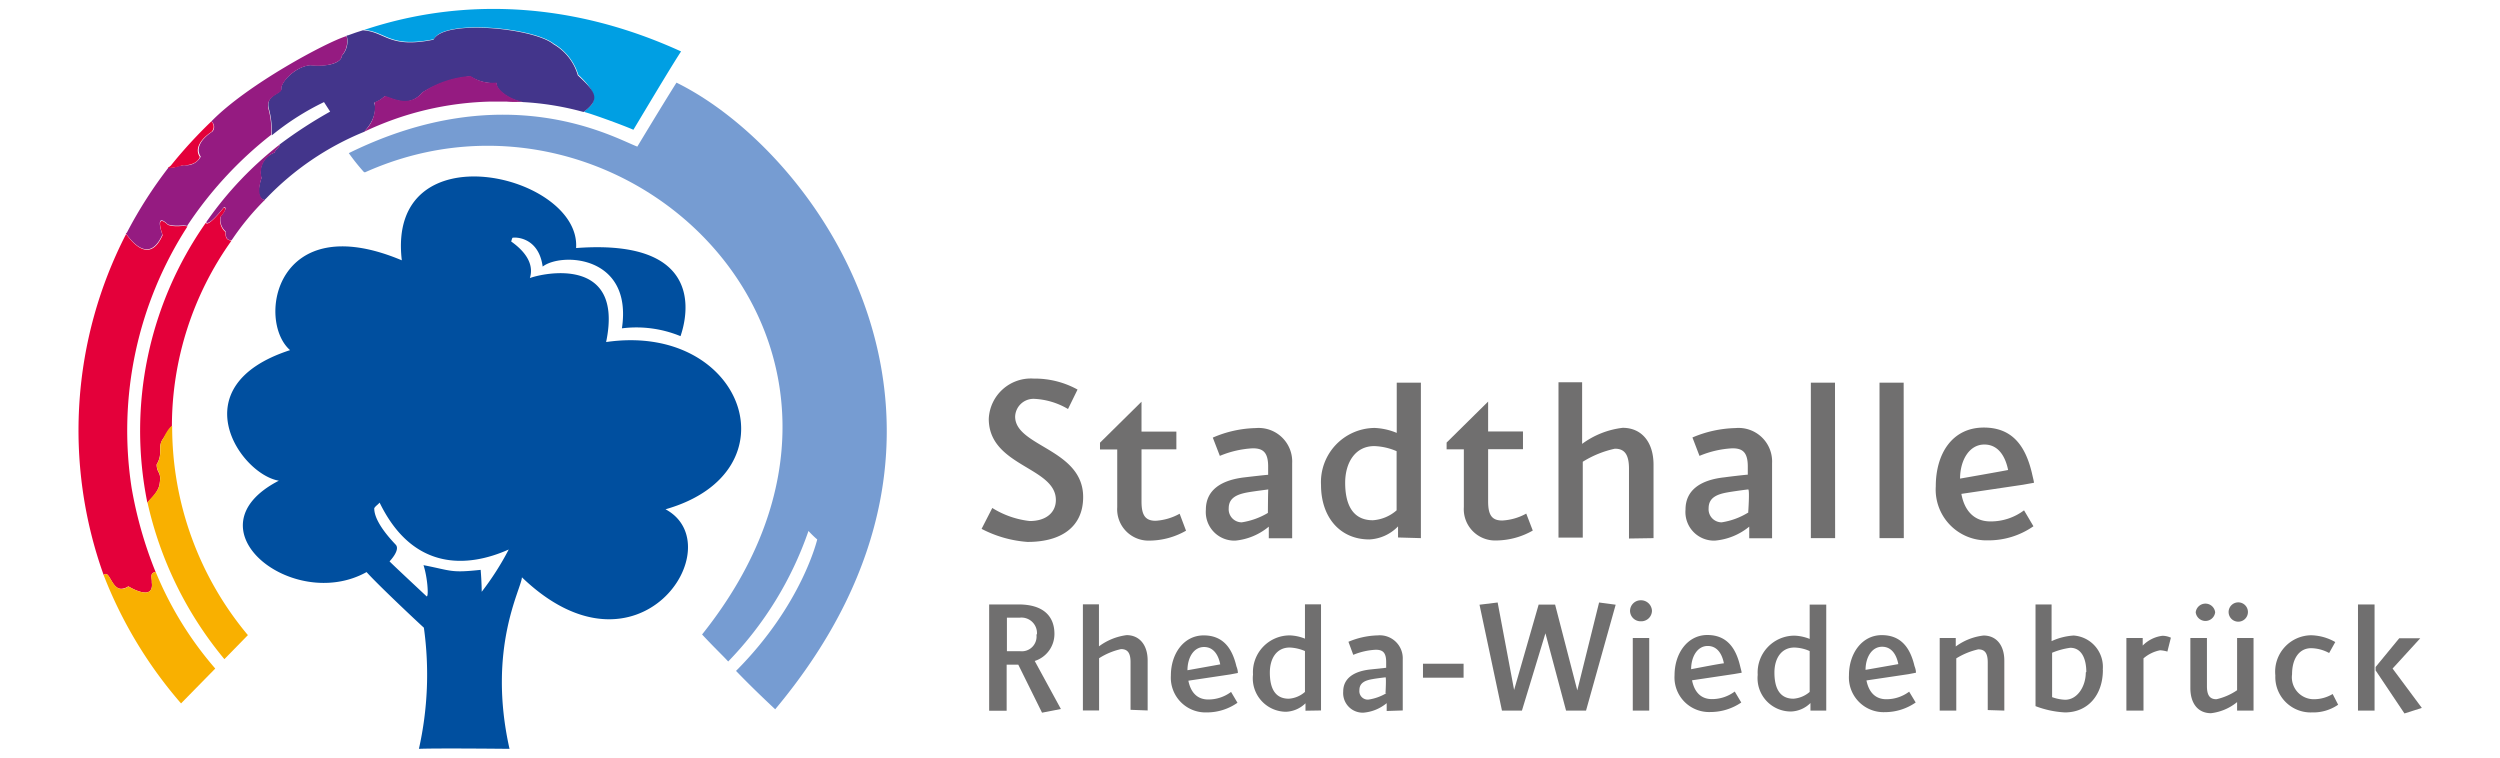
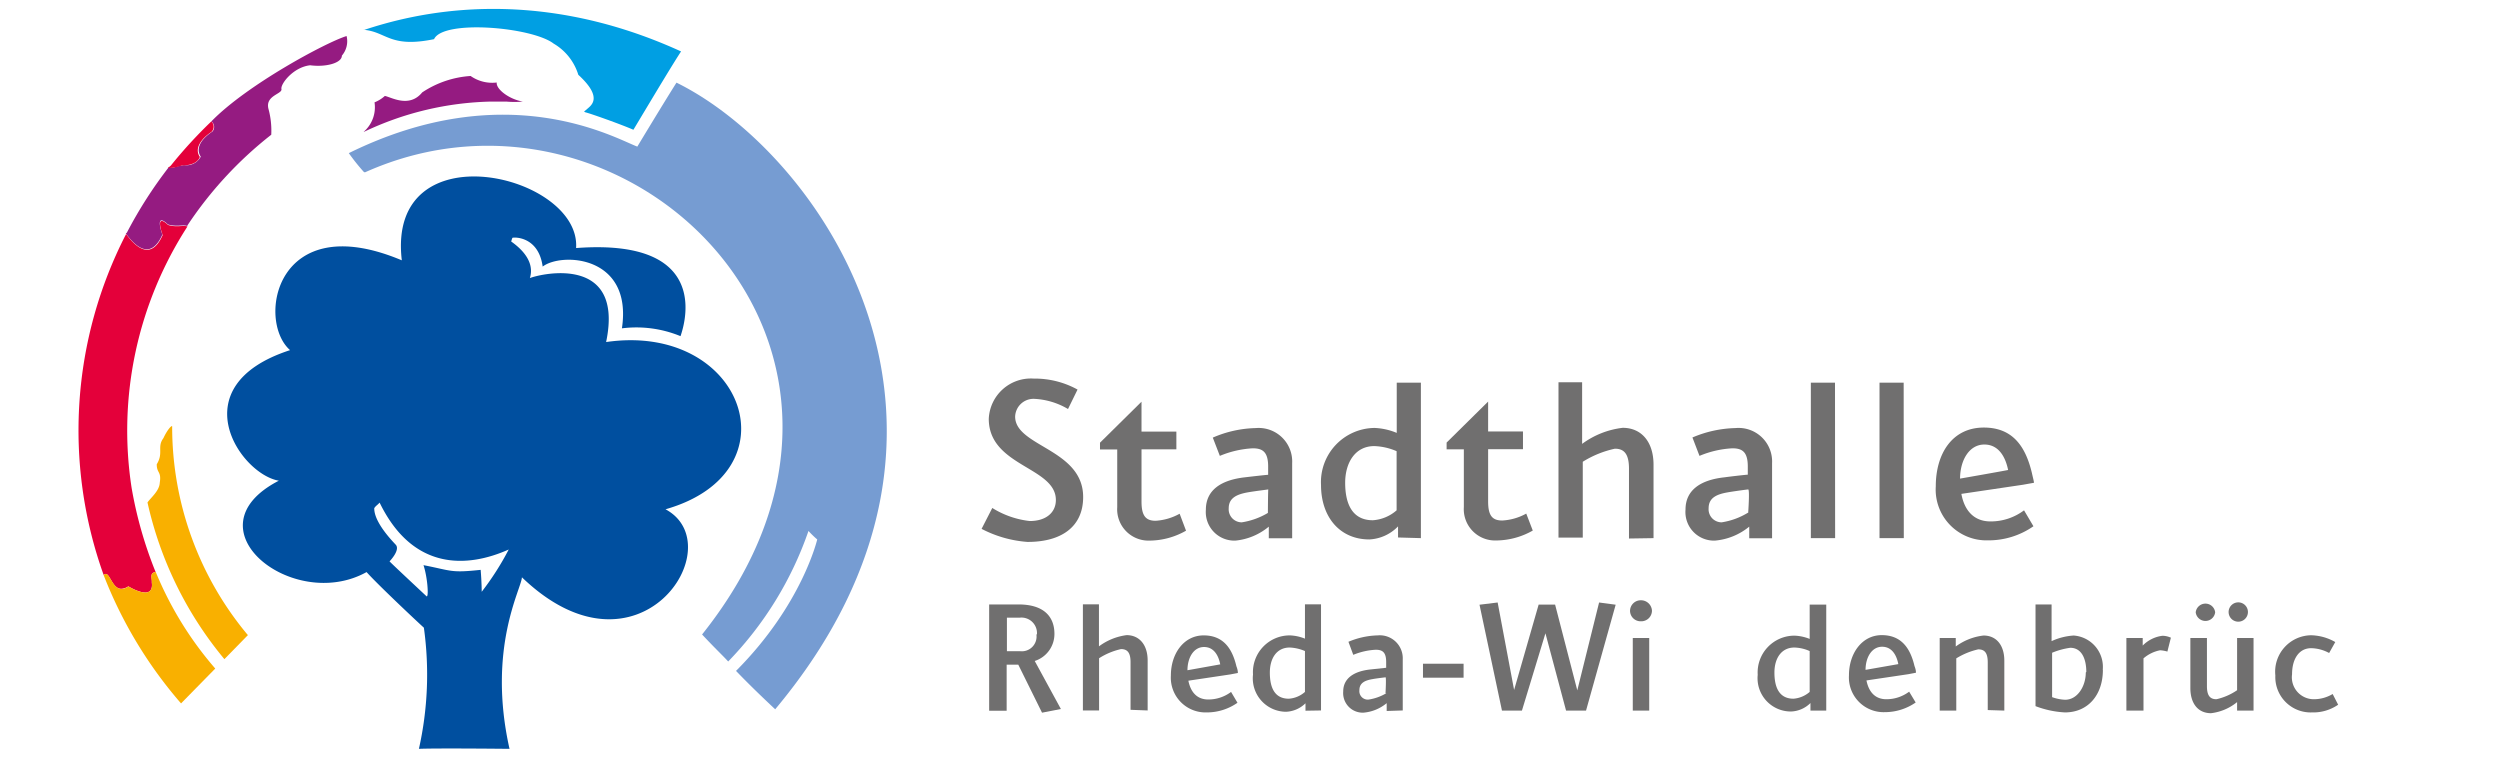
<svg xmlns="http://www.w3.org/2000/svg" height="57" viewBox="0 0 189.12 58.06" width="188">
  <defs>
    <style>.cls-1,.cls-2{fill:#706f6f;}.cls-1,.cls-3{fill-rule:evenodd;}.cls-3{fill:#004f9f;}.cls-4{fill:#769cd2;}.cls-5{fill:#009fe3;}.cls-6{fill:#43358b;}.cls-7{fill:#951b81;}.cls-8{fill:#e4003a;}.cls-9{fill:#f9b000;}</style>
  </defs>
  <title>2019-07-30_Logos_Stadtportal_v1</title>
  <g data-name="Ebene 2" id="Ebene_2">
    <path class="cls-1" d="M97.79,41.23V35.48A2.57,2.57,0,0,0,95,32.79a8.72,8.72,0,0,0-3.29.73l.54,1.4a7.54,7.54,0,0,1,2.52-.58c.75,0,1.18.27,1.18,1.39v.64c-.14,0-1.35.14-1.77.19-1.79.2-3,.95-3,2.48a2.19,2.19,0,0,0,2.26,2.37A4.71,4.71,0,0,0,96,40.34v.89Zm-1.86-1.94a5.56,5.56,0,0,1-2,.72,1,1,0,0,1-1-1.08c0-.84.71-1.09,1.54-1.23.47-.08,1.36-.19,1.49-.21C95.94,37.63,95.93,39.29,95.93,39.29Z" />
    <path class="cls-1" d="M89.66,40.65l-.49-1.3a4.3,4.3,0,0,1-1.84.54c-.77,0-1.08-.4-1.08-1.47v-4h2.67V33.06H86.25V30.77l-3.18,3.14v.52h1.32v4.42a2.4,2.4,0,0,0,2.46,2.56A5.71,5.71,0,0,0,89.66,40.65Z" />
    <path class="cls-1" d="M107.65,41.22V29.31H105.8v3.85a4.91,4.91,0,0,0-1.69-.38A4.15,4.15,0,0,0,100,37.15c0,2.44,1.43,4.17,3.7,4.17a3.27,3.27,0,0,0,2.2-1v.85Zm-1.86-2.13a3.07,3.07,0,0,1-1.82.76c-1.63,0-2.12-1.34-2.12-2.87s.76-2.81,2.23-2.81a4.68,4.68,0,0,1,1.71.39Z" />
    <path class="cls-1" d="M116.22,40.64l-.5-1.3a4.24,4.24,0,0,1-1.84.53c-.77,0-1.08-.39-1.08-1.46v-4h2.67V33.05H112.8V30.76l-3.18,3.14v.52h1.32v4.42a2.4,2.4,0,0,0,2.46,2.56A5.75,5.75,0,0,0,116.22,40.64Z" />
    <path class="cls-1" d="M81.78,38.07c0-3.68-5.21-3.86-5.21-6.16A1.41,1.41,0,0,1,78,30.55a5.58,5.58,0,0,1,2.62.78l.73-1.49A6.76,6.76,0,0,0,78,29a3.23,3.23,0,0,0-3.45,3.08c0,3.65,5.14,3.68,5.14,6.22,0,.95-.74,1.61-2,1.61a6.84,6.84,0,0,1-2.87-1L74,40.51a9,9,0,0,0,3.51,1C80.06,41.52,81.78,40.39,81.78,38.07Z" />
    <path class="cls-2" d="M125.47,41.22V35.6c0-1.76-.93-2.83-2.36-2.83A6.51,6.51,0,0,0,120,34s0-4.68,0-4.72h-1.81v11.9h1.86V35.37a7.73,7.73,0,0,1,2.46-1c.7,0,1.08.39,1.08,1.53v5.35Z" />
    <path class="cls-1" d="M134.55,41.23V35.48a2.57,2.57,0,0,0-2.81-2.69,8.9,8.9,0,0,0-3.29.72l.54,1.41a7.49,7.49,0,0,1,2.52-.58c.75,0,1.18.27,1.18,1.39v.63c-.14,0-1.35.14-1.77.2-1.79.19-3,.94-3,2.47a2.19,2.19,0,0,0,2.25,2.38,4.78,4.78,0,0,0,2.63-1.07v.89Zm-1.86-1.95a5.44,5.44,0,0,1-2,.73,1,1,0,0,1-1-1.08c0-.85.7-1.09,1.54-1.23.47-.08,1.36-.2,1.49-.21s0,1.79,0,1.79Z" />
    <polygon class="cls-2" points="144.64 41.22 144.63 29.31 142.78 29.31 142.78 41.22 144.64 41.22 144.64 41.22" />
    <polygon class="cls-2" points="139.38 41.22 139.37 29.31 137.52 29.31 137.52 41.22 139.38 41.22 139.38 41.22" />
    <path class="cls-1" d="M154.57,40.31l-.72-1.22a4.24,4.24,0,0,1-2.57.85c-1.28,0-2-.85-2.23-2.11l4.72-.7.84-.15c0-.11-.07-.35-.16-.76-.48-2-1.45-3.47-3.68-3.47-2.42,0-3.68,2-3.68,4.5a3.89,3.89,0,0,0,4,4.14A6,6,0,0,0,154.57,40.31ZM152.63,36c-.31.07-3.68.66-3.68.66,0-1.37.68-2.61,1.86-2.61S152.46,35.15,152.63,36Z" />
    <path class="cls-1" d="M145.55,53.81l-.5-.83a2.9,2.9,0,0,1-1.75.58c-.87,0-1.35-.58-1.52-1.44l3.22-.48.57-.11c0-.07,0-.23-.11-.51-.32-1.36-1-2.37-2.51-2.37s-2.51,1.4-2.51,3.07a2.66,2.66,0,0,0,2.75,2.83,4.14,4.14,0,0,0,2.36-.74Zm-1.33-2.94-2.51.44c0-.93.46-1.77,1.27-1.77s1.13.75,1.24,1.33Z" />
-     <path class="cls-1" d="M132.19,53.81l-.5-.84a2.9,2.9,0,0,1-1.75.58c-.87,0-1.35-.58-1.52-1.44l3.22-.48.58-.1c0-.07-.05-.24-.12-.52-.32-1.35-1-2.37-2.51-2.37s-2.51,1.4-2.51,3.08a2.65,2.65,0,0,0,2.75,2.82,4.19,4.19,0,0,0,2.36-.73Zm-1.33-3c-.21,0-2.51.45-2.51.45,0-.93.46-1.78,1.27-1.78s1.13.75,1.24,1.33Z" />
    <polygon class="cls-2" points="122.57 46.32 121.3 46.15 119.63 52.88 117.93 46.31 116.67 46.31 114.79 52.85 113.53 46.15 112.14 46.32 113.86 54.43 115.39 54.43 117.19 48.51 118.77 54.43 120.3 54.43 122.57 46.32 122.57 46.32" />
    <path class="cls-1" d="M125.35,46.79a.84.84,0,0,0-.85-.81.82.82,0,0,0-.83.81.81.81,0,0,0,.83.8.82.82,0,0,0,.85-.8Zm-.21,7.64V48.87h-1.26v5.56Z" />
    <path class="cls-1" d="M138.7,54.43V46.31s-1.27,0-1.27,0v2.63a3.44,3.44,0,0,0-1.16-.25,2.82,2.82,0,0,0-2.82,3A2.55,2.55,0,0,0,136,54.5a2.21,2.21,0,0,0,1.49-.65v.58ZM137.43,53a2.14,2.14,0,0,1-1.24.52c-1.12,0-1.46-.91-1.46-2s.53-1.92,1.53-1.92a3.07,3.07,0,0,1,1.17.27V53Z" />
    <path class="cls-2" d="M152.34,54.43V50.61c0-1.2-.62-1.93-1.59-1.93a4.43,4.43,0,0,0-2.13.84v-.65h-1.23v5.56h1.27v-4a5.53,5.53,0,0,1,1.68-.69c.48,0,.73.25.73,1v3.65Z" />
    <path class="cls-1" d="M159.88,51.31a2.41,2.41,0,0,0-2.23-2.63,4.77,4.77,0,0,0-1.69.43V46.3h-1.23c0,.08,0,7.79,0,7.79a7.38,7.38,0,0,0,2.25.48c1.78,0,2.91-1.35,2.91-3.26Zm-1.3.2c0,1.05-.63,2.09-1.58,2.09a3.3,3.3,0,0,1-1-.2V50a5.58,5.58,0,0,1,1.39-.38c.91,0,1.23.91,1.23,1.85Z" />
    <path class="cls-2" d="M165.06,48.83a1.56,1.56,0,0,0-.61-.13,2.56,2.56,0,0,0-1.51.75v-.58h-1.25v5.56H163v-4a2.75,2.75,0,0,1,1.27-.62,2.47,2.47,0,0,1,.56.1l.27-1.07Z" />
    <path class="cls-1" d="M171,46.9a.74.74,0,1,0-.74.72.74.74,0,0,0,.74-.72Zm-2.51,0a.75.75,0,0,0-1.49,0,.75.75,0,0,0,1.49,0Zm2.94,7.53V48.87h-1.26v4a4.62,4.62,0,0,1-1.58.69c-.48,0-.73-.26-.73-1V48.87h-1.27V52.7c0,1.2.6,1.93,1.58,1.93a3.86,3.86,0,0,0,2-.85v.65Z" />
    <path class="cls-2" d="M177.92,54l-.43-.84a2.8,2.8,0,0,1-1.46.4,1.68,1.68,0,0,1-1.65-1.91c0-1.23.57-2,1.46-2a3,3,0,0,1,1.38.37l.47-.84a3.89,3.89,0,0,0-1.85-.52,2.79,2.79,0,0,0-2.74,3.08,2.71,2.71,0,0,0,2.81,2.83,3.35,3.35,0,0,0,2-.59Z" />
-     <path class="cls-1" d="M184.31,54.21l-2.23-3,2.12-2.32h-1.61l-1.81,2.2v.26l2.21,3.3,1.32-.42Zm-3.61.22V46.3h-1.27v8.13Z" />
    <path class="cls-1" d="M80.07,54.3l-2-3.67a2.17,2.17,0,0,0,1.51-2.08c0-1.23-.72-2.27-2.81-2.25H74.58v8.14h1.34V50.91h.89l1.82,3.68,1.44-.28ZM78.2,48.6a1.13,1.13,0,0,1-1.26,1.28h-1V47.31h1a1.19,1.19,0,0,1,1.3,1.28Z" />
    <path class="cls-2" d="M86.72,54.42V50.59c0-1.2-.64-1.94-1.61-1.94a4.51,4.51,0,0,0-2.12.86V46.29H81.76v8.13H83v-4a5.22,5.22,0,0,1,1.68-.7c.48,0,.73.26.73,1v3.65Z" />
    <path class="cls-1" d="M93.6,53.83,93.11,53a2.9,2.9,0,0,1-1.75.58c-.87,0-1.35-.58-1.52-1.44l3.21-.48.58-.11c0-.07,0-.23-.11-.51-.32-1.36-1-2.37-2.51-2.37s-2.51,1.39-2.51,3.07a2.66,2.66,0,0,0,2.75,2.83,4.08,4.08,0,0,0,2.35-.74Zm-1.32-2.94-2.51.45c0-.94.46-1.78,1.27-1.78s1.13.75,1.24,1.33Z" />
    <path class="cls-1" d="M100,54.42V46.29H98.77v2.63a3.38,3.38,0,0,0-1.16-.25,2.82,2.82,0,0,0-2.82,3,2.56,2.56,0,0,0,2.53,2.85,2.25,2.25,0,0,0,1.49-.65v.57ZM98.77,53a2.08,2.08,0,0,1-1.24.52c-1.12,0-1.45-.91-1.45-2s.52-1.92,1.52-1.92a3.27,3.27,0,0,1,1.17.27V53Z" />
    <path class="cls-1" d="M106.26,54.42V50.5a1.76,1.76,0,0,0-1.92-1.83,6.1,6.1,0,0,0-2.24.49l.37,1a5.18,5.18,0,0,1,1.72-.39c.51,0,.8.18.8.94v.44l-1.21.13c-1.22.13-2.08.65-2.08,1.69a1.5,1.5,0,0,0,1.54,1.62,3.2,3.2,0,0,0,1.79-.73v.6ZM105,53.1a3.76,3.76,0,0,1-1.38.49.65.65,0,0,1-.68-.73c0-.58.48-.75,1-.84.32-.06.93-.13,1-.14s0,1.22,0,1.22Z" />
    <polygon class="cls-2" points="110.92 51.91 110.92 50.84 107.81 50.84 107.81 51.91 110.92 51.91 110.92 51.91" />
    <path class="cls-3" d="M45.24,26.2c1.4-6.68-4.91-5.26-5.84-4.9.38-1.22-.58-2.2-1.43-2.8a2.33,2.33,0,0,1,.09-.28c.09-.06,2-.15,2.32,2.2,1.42-1.1,6.91-.88,6.07,4.73a8.87,8.87,0,0,1,4.49.6c.06-.25,2.92-7.57-8-6.75.38-5.65-14.54-9.18-13.35.94-9.65-4.06-11.15,4.6-8.56,6.88-8.44,2.74-3.83,9.5-.86,10-7.09,3.66,1.09,10.13,6.72,7,.9,1,3.91,3.83,4.39,4.26a26,26,0,0,1-.38,9.28c1.38-.06,6.94,0,6.94,0-1.73-7.73.92-12.27.95-13.14,8.94,8.59,16.15-2.44,11-5.21C59.89,36.13,55.77,24.67,45.24,26.2ZM35.71,45.33s0-.72-.08-1.68c-2.33.25-2.21.06-4.38-.36.3.89.42,2.45.24,2.39,0,0-2.39-2.23-2.75-2.59L28.65,43s.84-.86.48-1.27c-.22-.24-1.68-1.72-1.65-2.81.16-.22.19-.18.41-.42,2.55,5.25,6.74,5,9.89,3.59A21.41,21.41,0,0,1,35.71,45.33Z" />
    <path class="cls-4" d="M26.77,13.2c20.06-9,43.3,13.51,25.82,35.4.93,1,1.63,1.66,2,2.07a27,27,0,0,0,6.15-10,7.14,7.14,0,0,0,.67.65s-1.16,5-6.22,10.07c1.06,1.1,2,2,3,2.94,18.19-21.75,3.33-42.64-7.56-48-1.05,1.66-3,4.9-3,4.9-1.69-.63-10-5.46-22.1.5a15.47,15.47,0,0,0,1.16,1.45Z" />
    <path class="cls-5" d="M43.64,8.6c.39.09,2.7.91,3.69,1.34,1.88-3.14,3-5,3.65-6C39.47-1.32,30.35,1.09,26.74,2.28l-.09,0c1.79.15,2,1.42,5.41.72.69-1.52,7.51-.93,9.16.34a4.19,4.19,0,0,1,1.89,2.39c2,1.83.9,2.39.63,2.66l-.19.15Z" />
-     <path class="cls-6" d="M19.07,15.32l.13-.12a21.73,21.73,0,0,1,7.5-5.1l.06-.07c1.1-1.23.72-2.16.72-2.16a2.25,2.25,0,0,0,.79-.49c.78.25,1.92.87,2.89-.29a8.63,8.63,0,0,1,3.67-1.23,3.37,3.37,0,0,0,2,.5c0,.7,1.21,1.22,1.3,1.25a2.94,2.94,0,0,0,.74.21,21.74,21.74,0,0,1,4.64.76c1.36-1,.92-1.54-.44-2.81a4,4,0,0,0-1.86-2.38c-1.46-1.23-8.4-1.94-9.19-.35-3.42.7-3.67-.6-5.41-.72-.62.2-.31.09-1.15.39l-.1,0A1.6,1.6,0,0,1,25,4.26c0,.32-.53.9-2.42.73-1.17.1-2.33,1.37-2.22,1.84-.08.39-1.26.45-.94,1.54a6.37,6.37,0,0,1,.21,1.74v.26a20.05,20.05,0,0,1,4-2.55l.47.73a34.56,34.56,0,0,0-3.86,2.51.26.26,0,0,1-.05.15c-.13.19-.27.25-.35.48a1.57,1.57,0,0,0-1,1.94c-.47,1.45,0,1.58.13,1.65l.08.06Z" />
    <path class="cls-7" d="M26.67,10.11a23.73,23.73,0,0,1,9.77-2.33c.38,0,.76,0,1.15,0a6.93,6.93,0,0,0,1.27,0c-1-.16-2.06-.93-2-1.46a2.88,2.88,0,0,1-2-.5,7.56,7.56,0,0,0-3.71,1.26c-1,1.23-2.41.34-2.86.27a2.65,2.65,0,0,1-.79.49,2.49,2.49,0,0,1-.81,2.24Z" />
    <path class="cls-7" d="M8.53,17.82a33.39,33.39,0,0,1,3.2-5,1.12,1.12,0,0,0,.42,0,3.6,3.6,0,0,1,.76-.17A1.25,1.25,0,0,0,14.19,12c-.36-.55-.13-1.24.9-1.93a.54.54,0,0,0,0-.69L15,9.3c2.73-2.81,8.82-6.07,10.36-6.54A1.69,1.69,0,0,1,25,4.26c0,.57-1.23.9-2.43.74-1.29.14-2.28,1.43-2.2,1.82s-1.24.48-1,1.5a6.33,6.33,0,0,1,.22,2,29.58,29.58,0,0,0-6.39,6.9l-.05.09c-.32-.11-.86.08-1.48-.12-.73-.7-.73-.11-.42.78-.64,1.43-1.54,1.55-2.69.06l-.11-.14Z" />
    <path class="cls-8" d="M11.9,12.68A35.6,35.6,0,0,1,15,9.3a.55.55,0,0,1,0,.81c-.81.54-1.31,1.28-.88,1.91,0,0-.17.67-1.37.65a3,3,0,0,1-1.08.2Z" />
-     <path class="cls-7" d="M14.69,16.9a27.11,27.11,0,0,1,5.56-5.84c0,.2-.3.35-.4.63a1.63,1.63,0,0,0-1,1.94c-.5,1.59.22,1.68.24,1.69a20.15,20.15,0,0,0-2.48,3l-.06.08c-.15,0-.49,0-.45-.67a1.19,1.19,0,0,1-.38-1.15c.19-.23.57-.74.24-.7-1.26,1.57-1.34,1.14-1.36,1.15Z" />
    <path class="cls-8" d="M8.47,17.93c.27.34,1.74,2.48,2.8.08-.62-1.84.41-.78.41-.78.66.21,1.17,0,1.49.12a28.79,28.79,0,0,0-4.28,20,31.26,31.26,0,0,0,1.84,6.46h0c-.48.09-.26.43-.29.81.18,1.43-1.54.45-1.8.29a1,1,0,0,1-.55.19c-.7,0-.88-1.31-1.25-1.12,0,0-.07.05-.09.06A32.83,32.83,0,0,1,8.47,17.93Z" />
    <path class="cls-9" d="M6.75,44.05c.53-.54.66,1.72,1.89.87,1.52.85,1.89.41,1.8-.3,0-.36-.19-.73.3-.81a26.82,26.82,0,0,0,4.56,7.4l-2.62,2.67a33.38,33.38,0,0,1-5.93-9.83Z" />
-     <path class="cls-8" d="M14.58,17.06A27.73,27.73,0,0,0,10.1,38.51h0c.1-.17.85-.75.94-1.47.15-.94-.22-.75-.23-1.46.54-.9,0-1.27.51-2s.6-.91.66-.92v.06a24.48,24.48,0,0,1,4.56-14.28c-.28-.06-.47-.11-.46-.67a1.17,1.17,0,0,1-.38-1.15s.64-.74.24-.7c-.21.27-1.18,1.46-1.36,1.15Z" />
    <path class="cls-9" d="M12,32.65a24.84,24.84,0,0,0,5.8,16L16,50.49a28.43,28.43,0,0,1-5.89-12c.21-.33.92-.88.94-1.52.14-.88-.24-.71-.23-1.41.54-.88,0-1.32.51-2,.27-.58.57-.94.66-.92Z" />
  </g>
</svg>